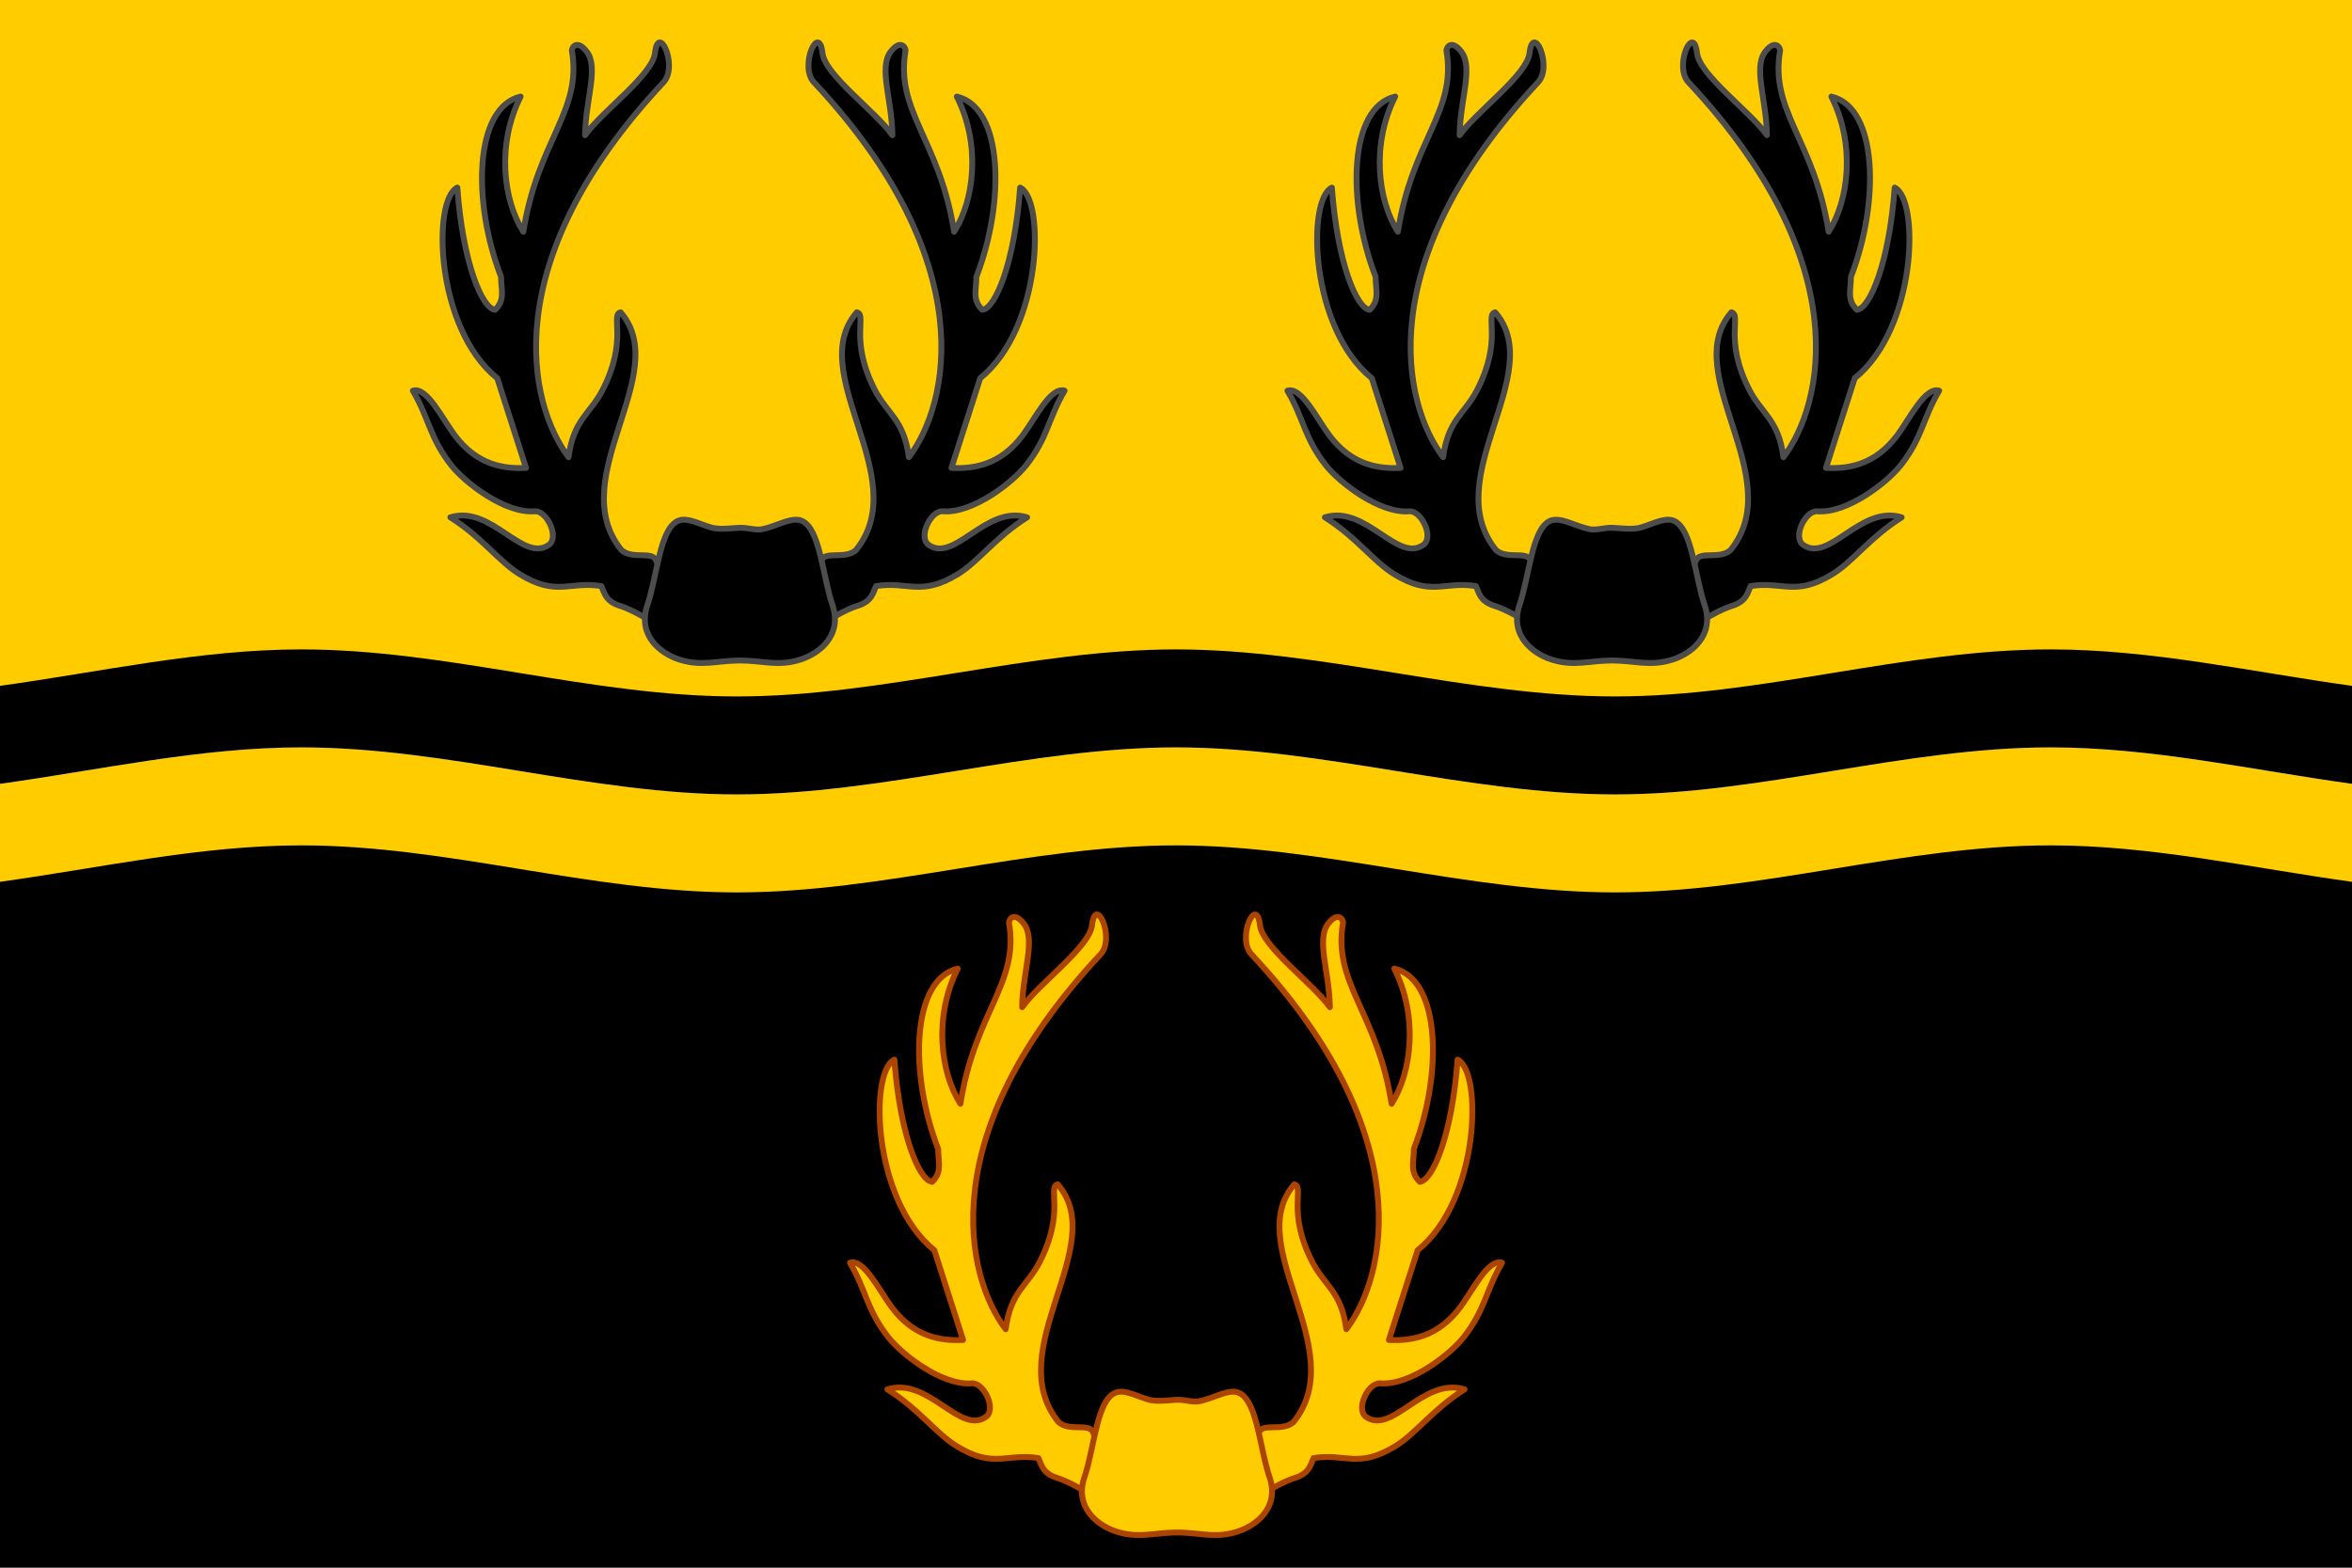
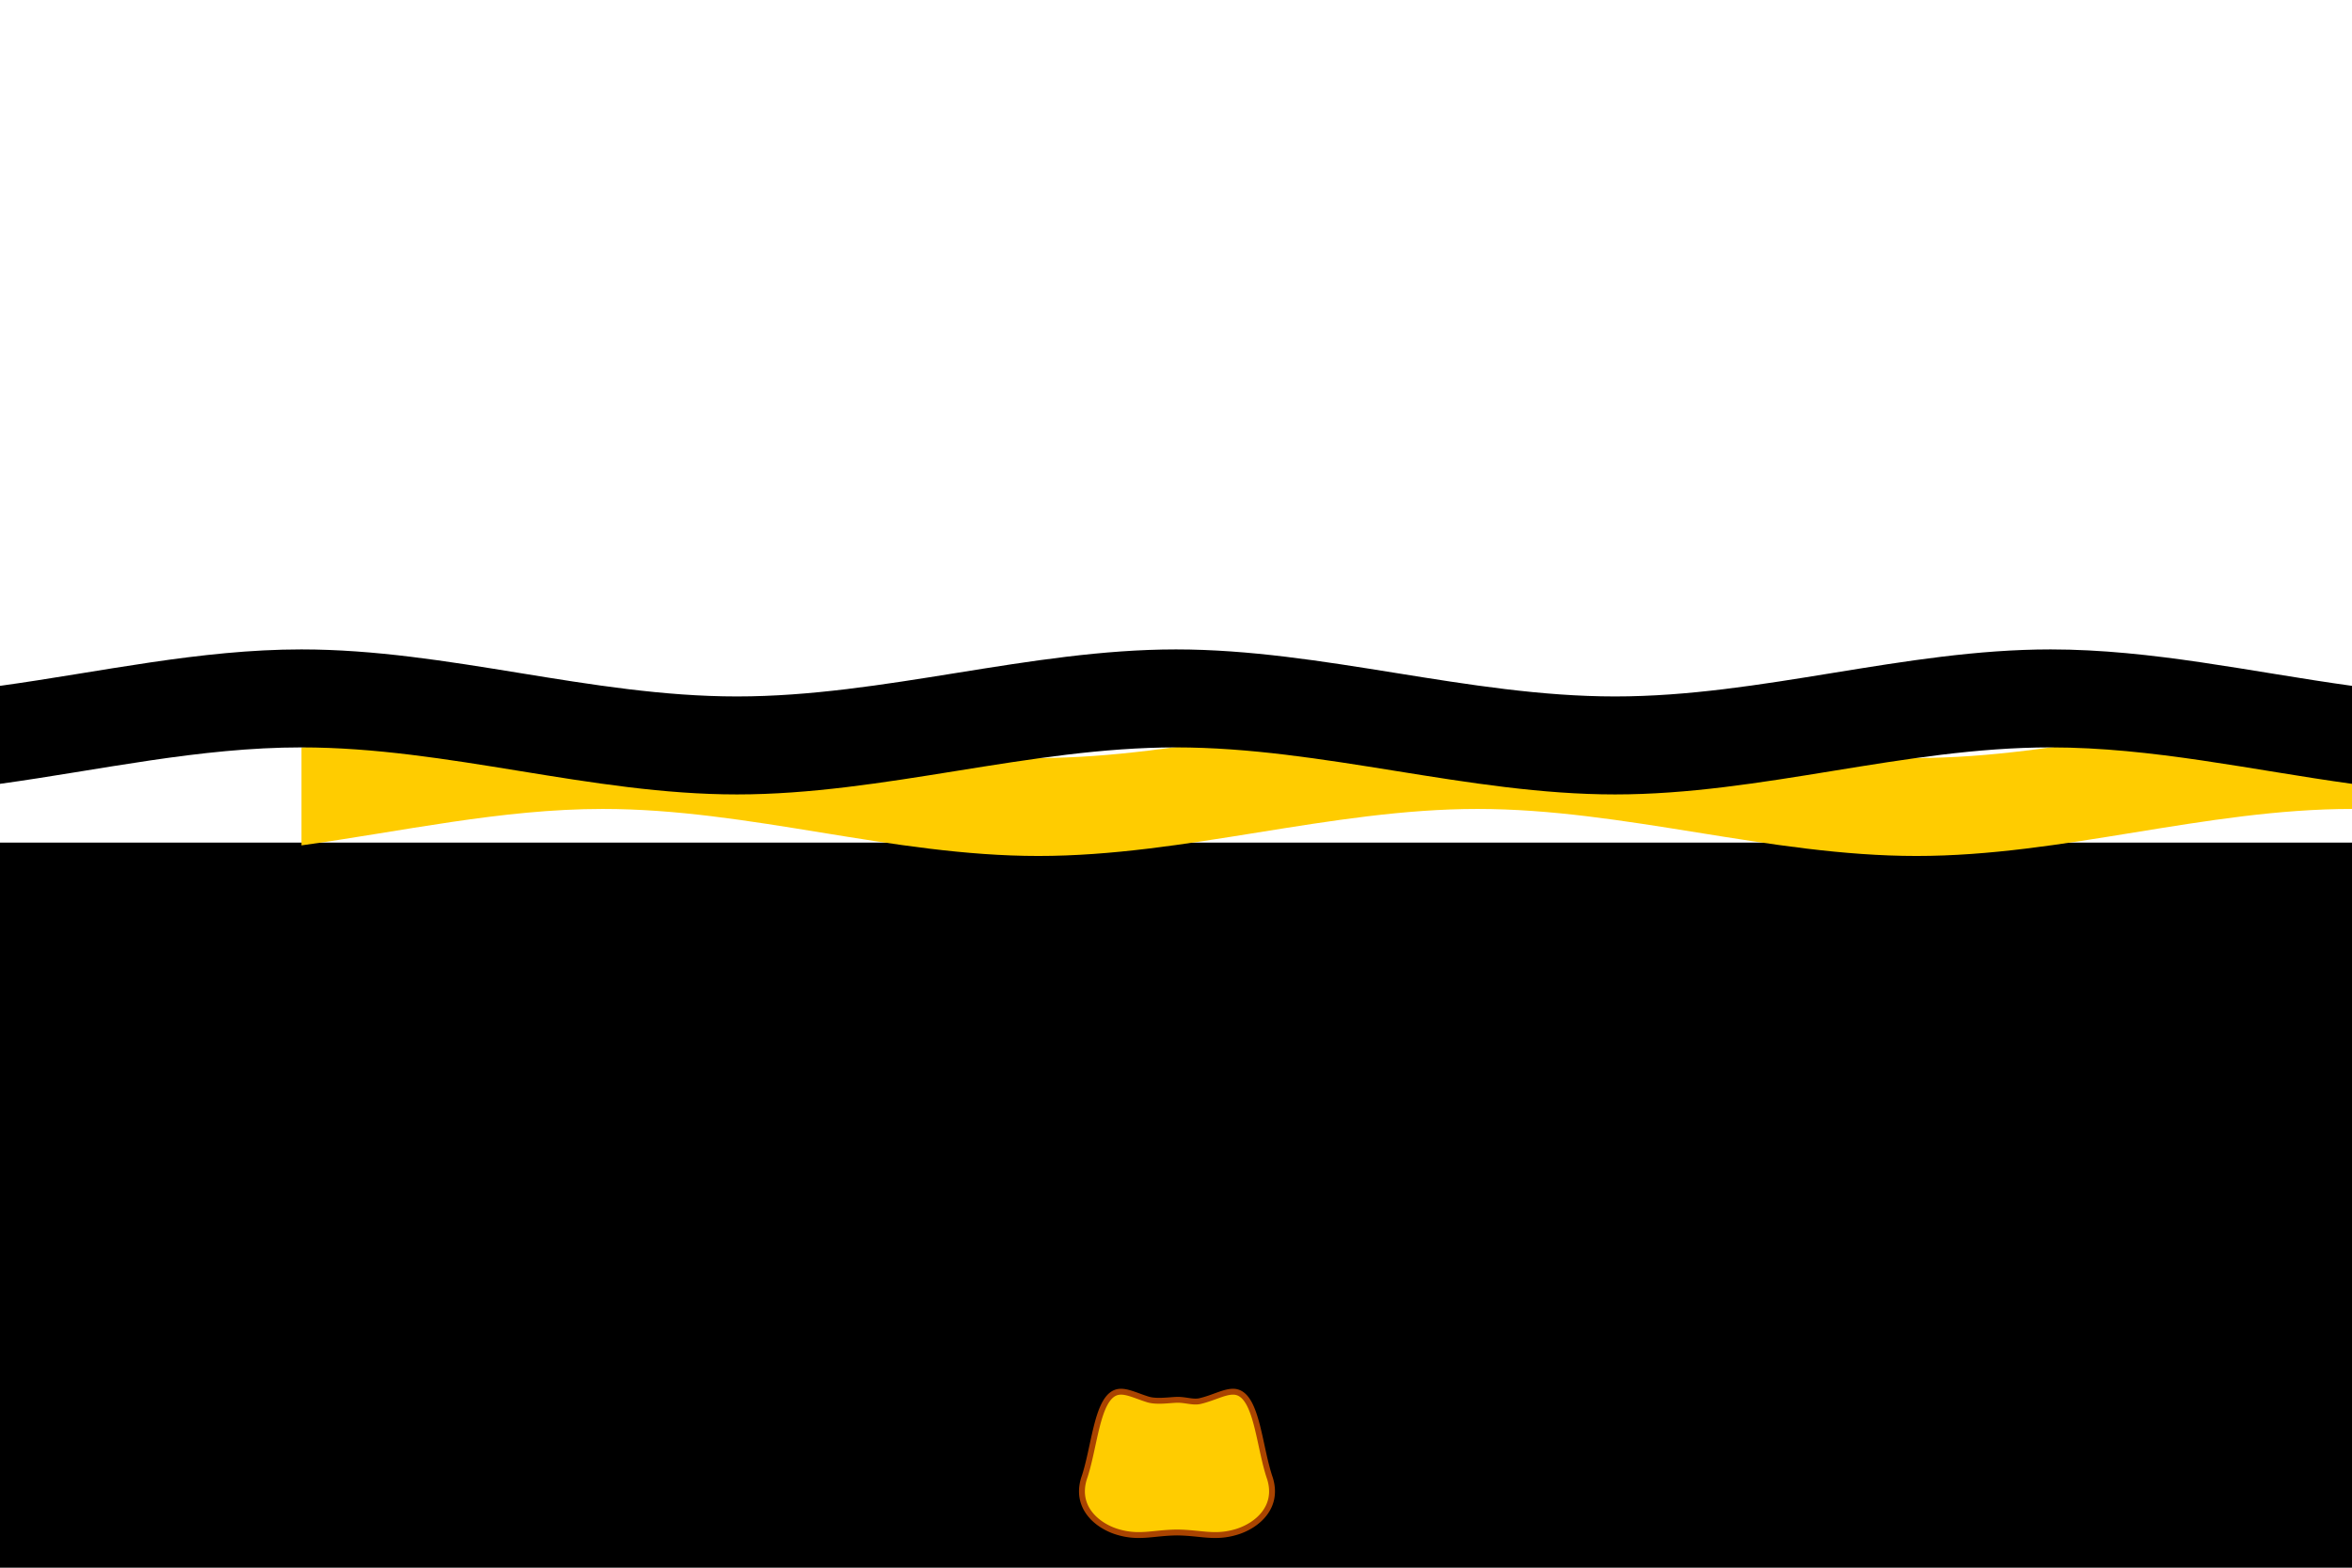
<svg xmlns="http://www.w3.org/2000/svg" xmlns:xlink="http://www.w3.org/1999/xlink" width="600" height="400">
  <path d="M600 215v185H0V215z" />
-   <path d="M0 0v180h600V0z" fill="#fc0" />
  <g id="c">
-     <path id="a" d="M171.5 148.1c-1.951-1.701-3.497-3.466-4.185-5.168-.978-2.407-5.984-.095-8.783-2.577-14.89-18.45 13.31-45.09-.21-60.67-2.7.713 1.986 7.027-4.618 19.86-3.097 6.018-7.414 7.499-8.655 17.11-10.13-13.33-18.88-49.65 24.21-95.66 3.824-4.084-1.28-15.29-2.175-7.446-.643 5.63-13.44 14.78-17.83 20.94.087-8.982 3.586-17.3.4-21.34-2.375-3.016-3.67-1.264-3.77-.29 2.706 15.6-8.694 22.81-12.38 46.28-5.164-8.1-6.84-22.28-.692-34.5-11.83 2.8-12.39 26.86-4.982 46.01-.051 3.121 1.165 5.83-1.53 8.404-3.343-.326-8.25-12.11-9.637-31.18-6.407 3.083-5.642 35.87 10.19 48.63l7.338 22.89c-5.414.258-12.42-.556-18.26-8.422-3.14-4.227-7.069-12.39-10.61-11.28 4.138 7.013 4.287 11.99 9.733 18.94 3.537 4.512 13.76 12.44 21.36 11.83 2.994-.241 6.24 6.312 3.742 8.46-6.713 5.005-14.73-10.2-25.27-6.922 8.15 5.129 12.37 11.28 17.74 14.54 9.476 5.763 12.56 1.694 20.78 2.995.729 1.466.935 3.837 4.632 5.01 3.146.997 6.775 3.101 10.62 5.642z" stroke="#4d4d4d" stroke-linejoin="round" stroke-width="1.5" />
    <use transform="matrix(-1 0 0 1 376.9 0)" xlink:href="#a" />
-     <path d="M203.1 132.6c.499.007.972.094 1.423.287 4.739 2.027 5.3 14.22 7.952 21.84 2.307 7.442-3.438 12.04-8.339 13.58-5.666 1.776-9.154.276-15.38.211-6.219.065-9.709 1.565-15.38-.21-4.901-1.537-10.65-6.134-8.339-13.58 2.65-7.629 3.213-19.82 7.952-21.84 2.198-.941 4.953.637 8.363 1.688 2.186.674 5.514.14 7.363.091 2.173-.056 4.12.738 5.908.323 3.386-.784 6.182-2.424 8.467-2.39z" stroke="#4d4d4d" stroke-width="1.5" />
  </g>
-   <path id="b" d="M283 370.6c-1.951-1.701-3.497-3.466-4.185-5.168-.978-2.407-5.984-.095-8.783-2.577-14.89-18.45 13.31-45.09-.21-60.67-2.7.713 1.986 7.027-4.618 19.86-3.097 6.018-7.414 7.499-8.655 17.11-10.13-13.33-18.88-49.65 24.21-95.66 3.824-4.084-1.28-15.29-2.175-7.446-.643 5.63-13.44 14.78-17.83 20.94.087-8.982 3.586-17.3.4-21.34-2.375-3.016-3.67-1.264-3.77-.29 2.706 15.6-8.694 22.81-12.38 46.28-5.164-8.1-6.84-22.28-.692-34.5-11.83 2.8-12.39 26.86-4.982 46.01-.051 3.122 1.165 5.83-1.53 8.405-3.343-.327-8.25-12.11-9.637-31.18-6.407 3.083-5.642 35.87 10.19 48.63l7.338 22.89c-5.414.257-12.42-.557-18.26-8.422-3.14-4.227-7.069-12.39-10.61-11.28 4.138 7.013 4.287 11.99 9.733 18.94 3.537 4.512 13.76 12.44 21.36 11.83 2.994-.242 6.24 6.312 3.742 8.46-6.713 5.004-14.73-10.2-25.27-6.923 8.15 5.129 12.37 11.28 17.74 14.54 9.476 5.763 12.56 1.694 20.78 2.995.729 1.466.935 3.837 4.632 5.01 3.146.997 6.775 3.102 10.62 5.643z" fill="#fc0" stroke="#a40" stroke-linejoin="round" stroke-width="1.5" />
  <use transform="matrix(-1 0 0 1 600 0)" xlink:href="#b" />
  <path d="M314.6 355.1a3.7 3.7 0 0 1 1.423.287c4.739 2.027 5.3 14.22 7.952 21.84 2.307 7.442-3.438 12.04-8.339 13.58-5.666 1.776-9.154.276-15.38.211-6.219.065-9.709 1.565-15.38-.21-4.901-1.537-10.65-6.134-8.339-13.58 2.65-7.629 3.213-19.82 7.952-21.84 2.198-.941 4.953.637 8.363 1.688 2.186.674 5.514.14 7.363.091 2.173-.056 4.12.738 5.908.324 3.386-.785 6.182-2.424 8.467-2.391z" fill="#fc0" stroke="#a40" stroke-width="1.5" />
-   <path d="M76.9 190.7c-25.9 0-51.3 5.758-76.9 9.297v25c25.6-3.539 51-9.297 76.9-9.297 37.38 0 73.72 12 111.1 12 37.38 0 74.62-12 112-12s74.62 12 112 12c37.38 0 73.72-12 111.1-12 25.9 0 51.3 5.758 76.9 9.297v-25c-25.6-3.539-51-9.297-76.9-9.297-37.38 0-73.72 12-111.1 12-37.38 0-74.62-12-112-12s-74.62 12-112 12c-37.38 0-73.72-12-111.1-12z" fill="#fc0" />
+   <path d="M76.9 190.7v25c25.6-3.539 51-9.297 76.9-9.297 37.38 0 73.72 12 111.1 12 37.38 0 74.62-12 112-12s74.62 12 112 12c37.38 0 73.72-12 111.1-12 25.9 0 51.3 5.758 76.9 9.297v-25c-25.6-3.539-51-9.297-76.9-9.297-37.38 0-73.72 12-111.1 12-37.38 0-74.62-12-112-12s-74.62 12-112 12c-37.38 0-73.72-12-111.1-12z" fill="#fc0" />
  <path d="M76.9 165.7c-25.9 0-51.3 5.758-76.9 9.297v25c25.6-3.539 51-9.297 76.9-9.297 37.38 0 73.72 12 111.1 12 37.38 0 74.62-12 112-12s74.62 12 112 12c37.38 0 73.72-12 111.1-12 25.9 0 51.3 5.758 76.9 9.297v-25c-25.6-3.539-51-9.297-76.9-9.297-37.38 0-73.72 12-111.1 12-37.38 0-74.62-12-112-12s-74.62 12-112 12c-37.38 0-73.72-12-111.1-12z" />
  <use transform="matrix(-1 0 0 1 600 0)" xlink:href="#c" />
</svg>